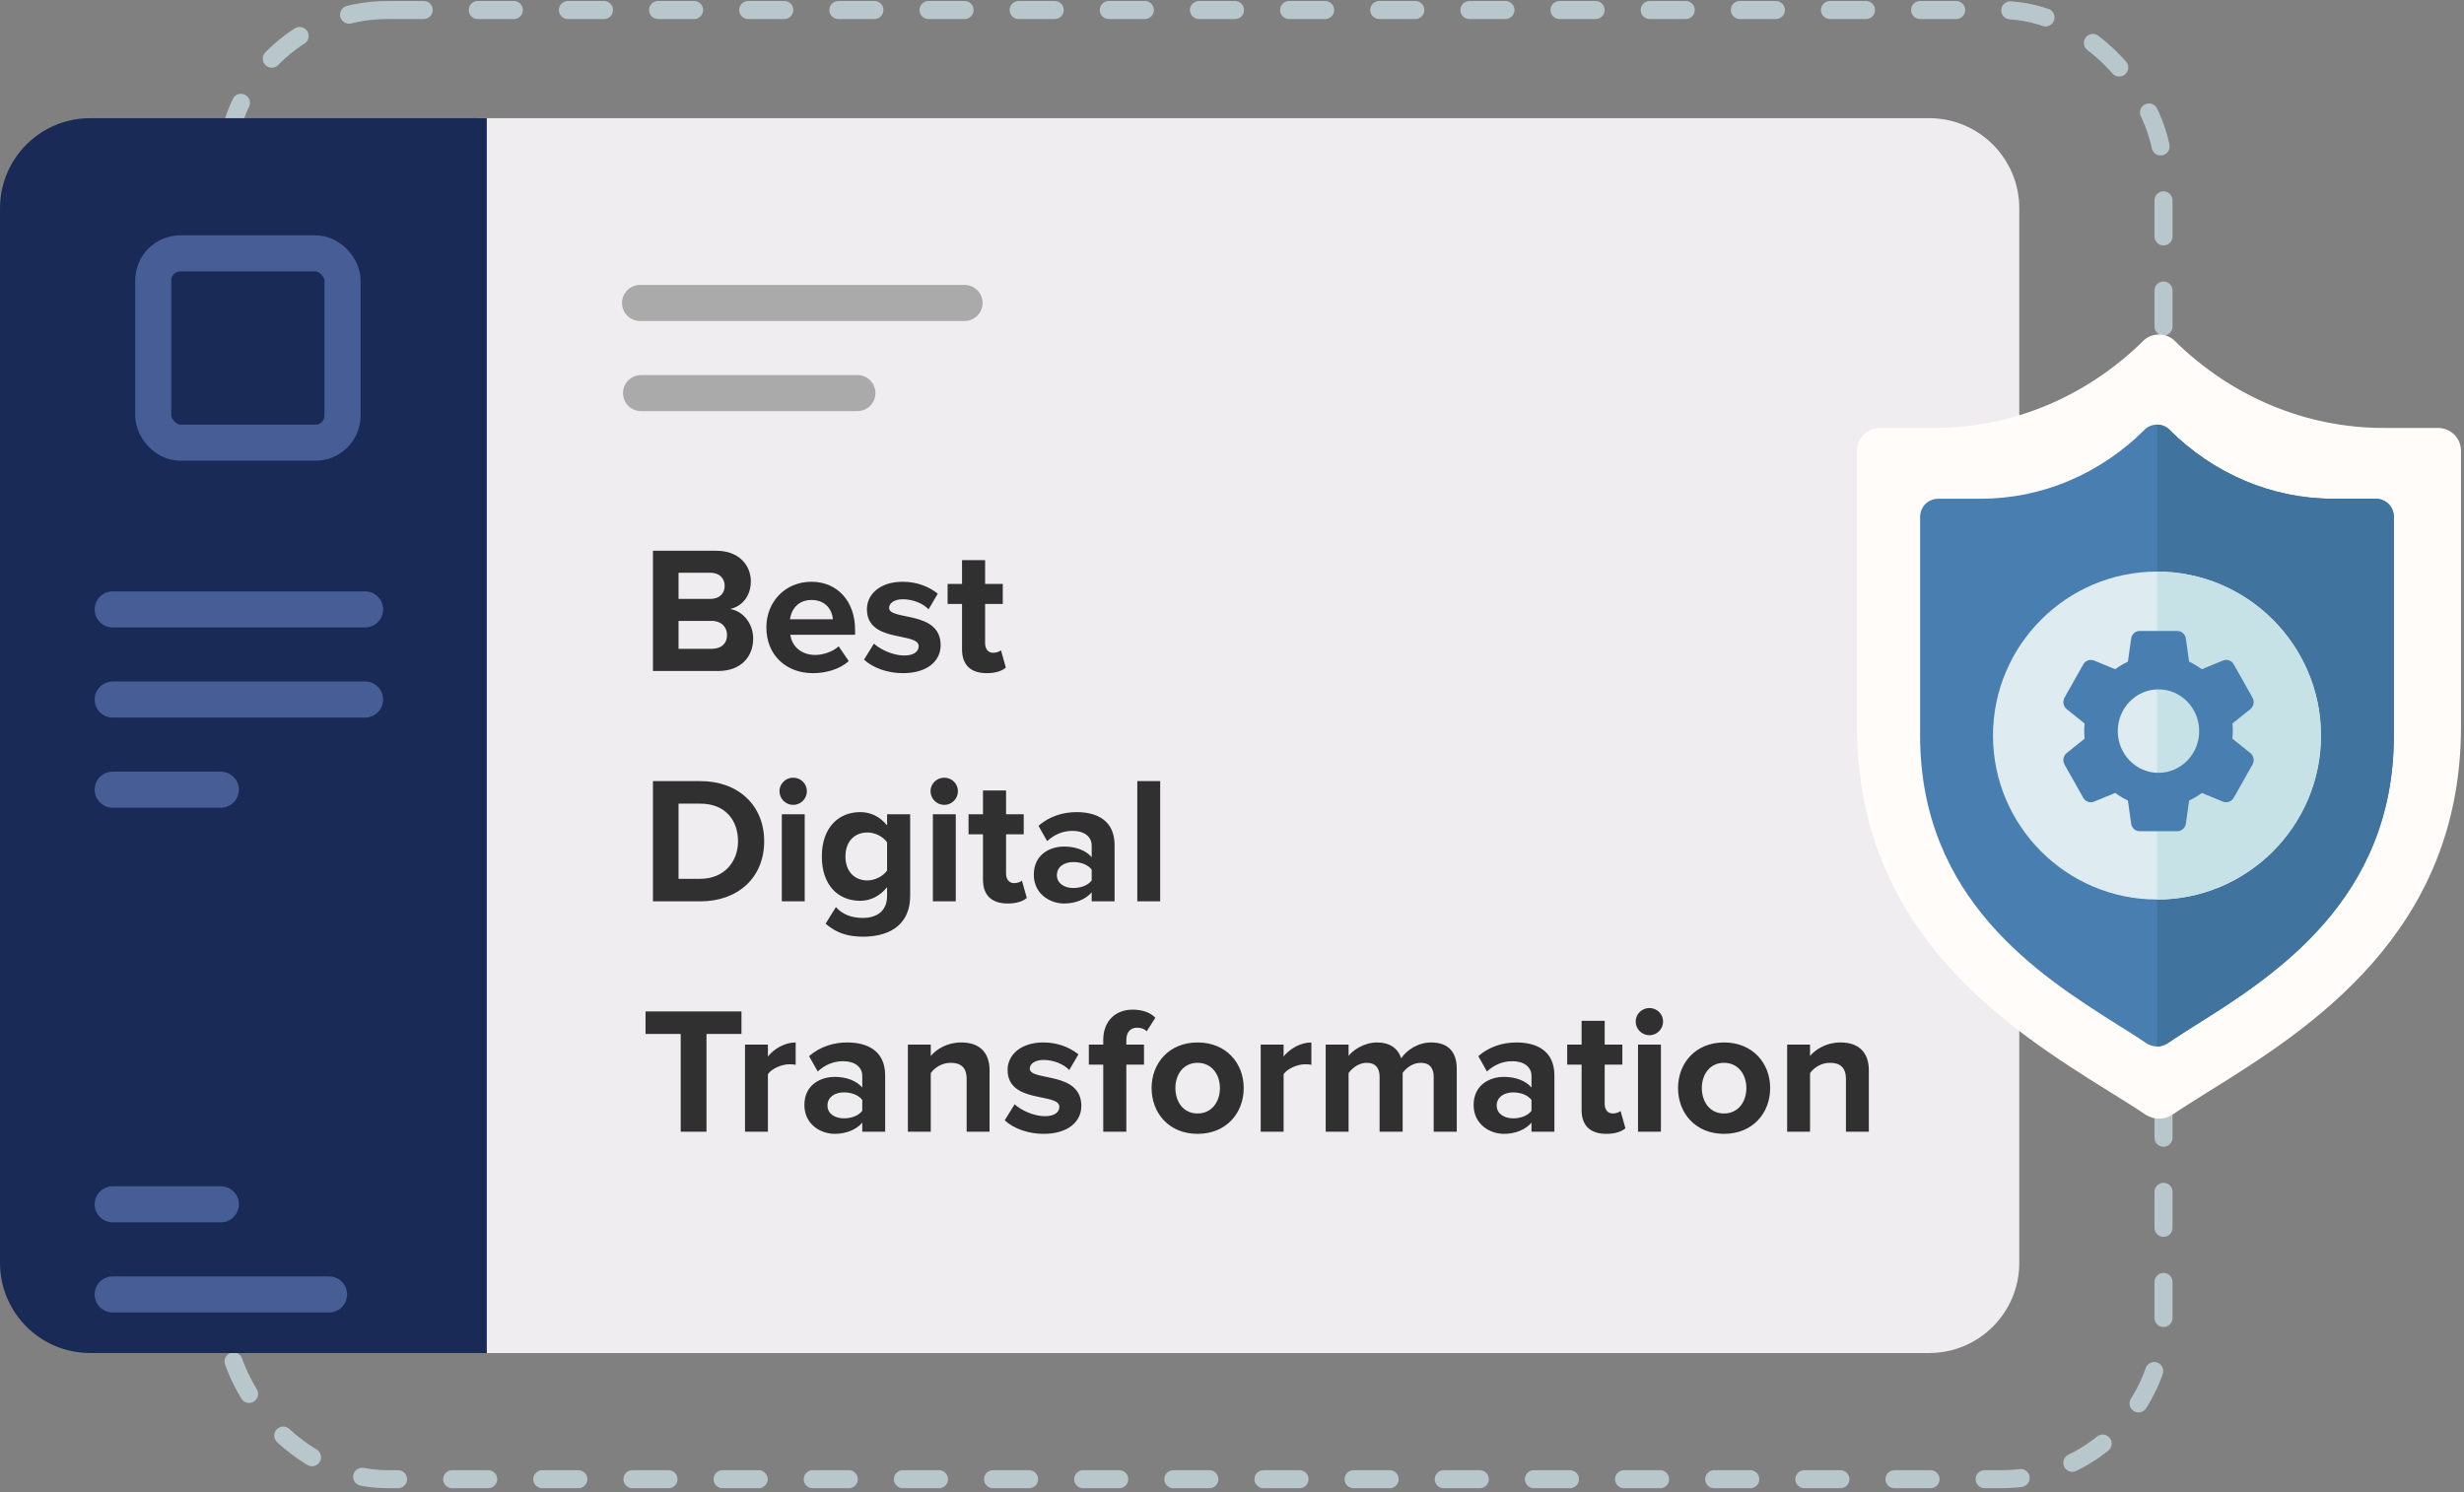
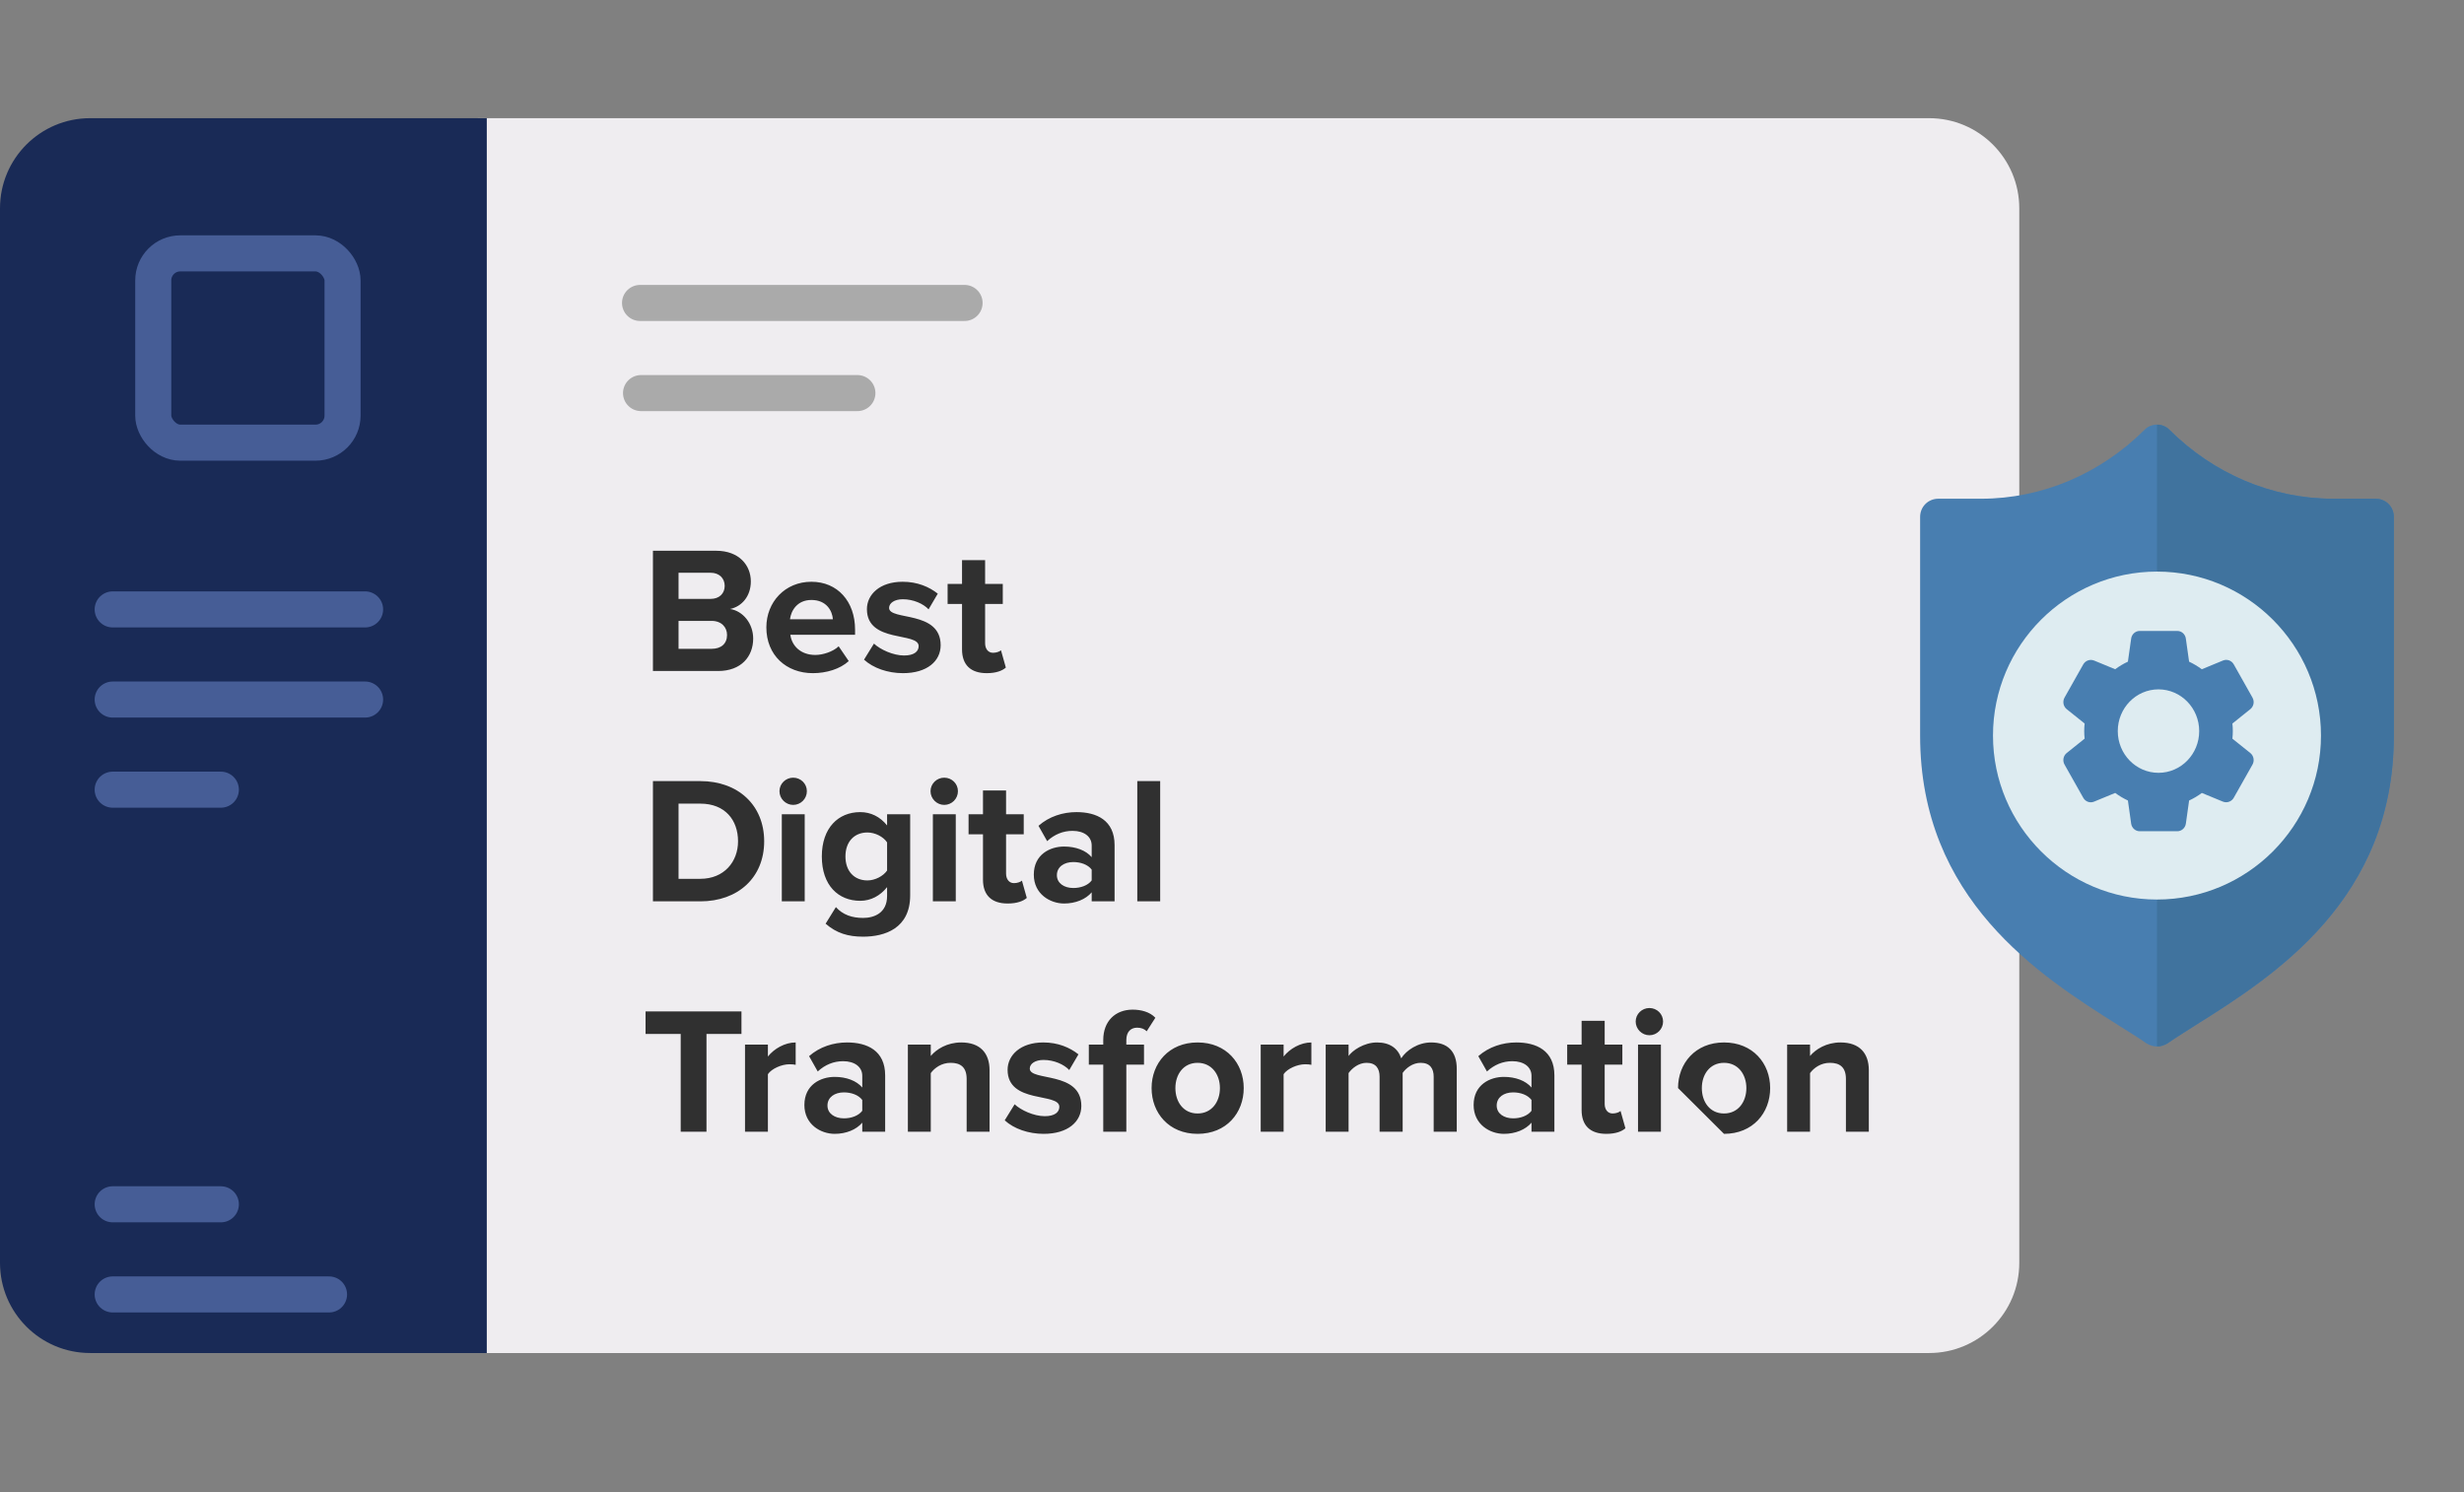
<svg xmlns="http://www.w3.org/2000/svg" width="246" height="149" viewBox="0 0 246 149" fill="none">
  <rect x="0" y="0" width="246" height="149" fill="#808080" stroke="none" />
-   <rect x="22.5" y="1" width="193.5" height="146.7" rx="16.2" stroke="#B8C7CC" stroke-width="1.8" stroke-linecap="round" stroke-dasharray="3.6 5.4" />
  <path fill-rule="evenodd" clip-rule="evenodd" d="M47.7 11.8H192.6C197.571 11.8 201.6 15.829 201.6 20.8V126.1C201.6 131.071 197.571 135.1 192.6 135.1H47.7V11.8Z" fill="#EFEDF0" />
-   <path d="M243.381 42.729H237.954C230.115 42.729 222.74 39.548 217.173 34.088C216.756 33.629 216.153 33.4 215.55 33.4C214.947 33.4 214.344 33.629 213.926 34.088C208.36 39.548 200.985 42.729 193.146 42.729H187.719C186.42 42.729 185.4 43.738 185.4 45.023V72.55C185.4 93.15 200.568 102.754 210.587 108.993C211.886 109.819 213.138 110.553 214.251 111.333C214.669 111.562 215.086 111.7 215.55 111.7C216.014 111.7 216.431 111.562 216.849 111.333C217.916 110.599 219.122 109.865 220.42 109.039C230.485 102.8 245.7 93.195 245.7 72.55V45.023C245.7 43.738 244.68 42.729 243.381 42.729Z" fill="#FFFCFA" />
  <path d="M237.178 49.798H232.922C226.773 49.798 220.988 47.275 216.622 42.946C216.295 42.582 215.821 42.4 215.349 42.4C214.876 42.4 214.403 42.582 214.075 42.946C209.709 47.275 203.925 49.798 197.776 49.798H193.519C192.5 49.798 191.7 50.598 191.7 51.617V73.446C191.7 89.782 203.597 97.398 211.455 102.346C212.474 103.001 213.456 103.583 214.33 104.201C214.657 104.383 214.985 104.493 215.349 104.493C215.712 104.493 216.04 104.383 216.368 104.201C217.204 103.62 218.15 103.038 219.169 102.382C227.063 97.435 238.997 89.819 238.997 73.446V51.617C238.997 50.598 238.197 49.798 237.178 49.798Z" fill="#487EB0" />
  <path d="M238.997 51.617V73.446C238.997 89.819 227.064 97.435 219.169 102.382C218.15 103.038 217.204 103.62 216.368 104.201C216.04 104.383 215.712 104.493 215.349 104.493V42.4C215.821 42.4 216.295 42.582 216.622 42.946C220.988 47.275 226.773 49.798 232.922 49.798H237.178C238.197 49.798 238.997 50.598 238.997 51.617Z" fill="#40739E" />
  <path d="M215.348 57.074C206.326 57.074 198.976 64.423 198.976 73.447C198.976 82.469 206.326 89.819 215.348 89.819C224.371 89.819 231.721 82.469 231.721 73.447C231.721 64.423 224.371 57.074 215.348 57.074Z" fill="#DEECF1" />
-   <path d="M231.721 73.447C231.721 82.469 224.371 89.819 215.349 89.819V57.074C224.371 57.074 231.721 64.423 231.721 73.447Z" fill="#C6E2E7" />
  <path d="M0 20.8C0 15.829 4.029 11.8 9 11.8H48.6V135.1H9C4.029 135.1 0 131.071 0 126.1V20.8Z" fill="#192A56" />
  <path d="M11.25 60.85H36.45" stroke="#465D96" stroke-width="3.6" stroke-linecap="round" />
  <path d="M11.25 69.85H36.45" stroke="#465D96" stroke-width="3.6" stroke-linecap="round" />
  <path d="M63.9 30.25H96.3" stroke="#AAAAAA" stroke-width="3.6" stroke-linecap="round" />
  <path d="M64 39.25H85.6" stroke="#AAAAAA" stroke-width="3.6" stroke-linecap="round" />
  <path d="M11.25 78.85H22.05" stroke="#465D96" stroke-width="3.6" stroke-linecap="round" />
  <path d="M11.25 120.25H22.05" stroke="#465D96" stroke-width="3.6" stroke-linecap="round" />
  <path d="M11.25 129.25H32.85" stroke="#465D96" stroke-width="3.6" stroke-linecap="round" />
  <rect x="15.3" y="25.3" width="18.9" height="18.9" rx="2.7" stroke="#465D96" stroke-width="3.6" />
  <path d="M224.67 70.808L222.877 72.246C222.933 72.748 222.933 73.254 222.877 73.756L224.672 75.194C225.008 75.472 225.098 75.959 224.884 76.343L223.018 79.649C222.804 80.036 222.346 80.205 221.94 80.047L219.826 79.176C219.429 79.471 219.003 79.724 218.556 79.932L218.232 82.233C218.173 82.675 217.803 83.004 217.368 83H213.629C213.197 83.003 212.831 82.678 212.77 82.24L212.445 79.932C211.999 79.722 211.575 79.469 211.177 79.175L209.058 80.048C208.656 80.211 208.198 80.044 207.987 79.657L206.12 76.346C205.9 75.961 205.99 75.468 206.332 75.192L208.125 73.754C208.069 73.252 208.069 72.746 208.125 72.244L206.33 70.807C205.993 70.529 205.903 70.042 206.117 69.657L207.982 66.351C208.197 65.964 208.655 65.794 209.061 65.953L211.175 66.824C211.572 66.529 211.998 66.275 212.445 66.067L212.77 63.767C212.828 63.327 213.195 62.998 213.629 63H217.368C217.801 62.996 218.169 63.321 218.229 63.76L218.554 66.068C219 66.278 219.425 66.531 219.823 66.825L221.944 65.951C222.346 65.789 222.804 65.956 223.015 66.342L224.888 69.667C225.098 70.051 225.006 70.534 224.67 70.808ZM215.499 68.833C213.254 68.833 211.434 70.699 211.434 73C211.434 75.301 213.254 77.167 215.499 77.167C217.744 77.167 219.563 75.301 219.563 73C219.561 70.7 217.742 68.836 215.499 68.833Z" fill="#487EB0" />
-   <path d="M71.704 67C73.99 67 75.196 65.56 75.196 63.76C75.196 62.248 74.17 61.006 72.892 60.808C74.026 60.574 74.962 59.566 74.962 58.054C74.962 56.452 73.792 54.994 71.506 54.994H65.188V67H71.704ZM70.948 59.8H67.744V57.19H70.948C71.812 57.19 72.352 57.748 72.352 58.504C72.352 59.26 71.812 59.8 70.948 59.8ZM71.038 64.786H67.744V61.996H71.038C72.046 61.996 72.586 62.644 72.586 63.4C72.586 64.264 72.01 64.786 71.038 64.786ZM81.156 67.216C82.505 67.216 83.874 66.802 84.737 66.01L83.73 64.534C83.171 65.074 82.145 65.398 81.407 65.398C79.931 65.398 79.049 64.48 78.906 63.382H85.368V62.878C85.368 60.034 83.603 58.09 81.011 58.09C78.365 58.09 76.511 60.124 76.511 62.644C76.511 65.434 78.51 67.216 81.156 67.216ZM83.153 61.834H78.87C78.978 60.97 79.59 59.908 81.011 59.908C82.523 59.908 83.1 61.006 83.153 61.834ZM90.151 67.216C92.563 67.216 93.913 66.01 93.913 64.426C93.913 60.916 88.765 61.996 88.765 60.7C88.765 60.214 89.305 59.836 90.133 59.836C91.195 59.836 92.185 60.286 92.707 60.844L93.625 59.278C92.761 58.594 91.591 58.09 90.115 58.09C87.829 58.09 86.551 59.368 86.551 60.826C86.551 64.246 91.717 63.076 91.717 64.516C91.717 65.056 91.249 65.452 90.259 65.452C89.179 65.452 87.883 64.858 87.253 64.264L86.263 65.866C87.181 66.712 88.639 67.216 90.151 67.216ZM98.513 67.216C99.467 67.216 100.079 66.964 100.421 66.658L99.935 64.93C99.809 65.056 99.485 65.182 99.143 65.182C98.639 65.182 98.351 64.768 98.351 64.228V60.304H100.115V58.306H98.351V55.93H96.047V58.306H94.607V60.304H96.047V64.84C96.047 66.388 96.911 67.216 98.513 67.216ZM69.922 90C73.684 90 76.294 87.624 76.294 84.006C76.294 80.388 73.684 77.994 69.922 77.994H65.188V90H69.922ZM69.922 87.75H67.744V80.244H69.922C72.388 80.244 73.684 81.882 73.684 84.006C73.684 86.04 72.298 87.75 69.922 87.75ZM79.188 80.37C79.944 80.37 80.556 79.758 80.556 79.002C80.556 78.246 79.944 77.652 79.188 77.652C78.45 77.652 77.82 78.246 77.82 79.002C77.82 79.758 78.45 80.37 79.188 80.37ZM80.34 90V81.306H78.054V90H80.34ZM86.171 93.528C88.313 93.528 90.869 92.718 90.869 89.406V81.306H88.565V82.422C87.863 81.54 86.927 81.09 85.883 81.09C83.687 81.09 82.049 82.674 82.049 85.518C82.049 88.416 83.705 89.946 85.883 89.946C86.945 89.946 87.881 89.442 88.565 88.578V89.46C88.565 91.17 87.269 91.656 86.171 91.656C85.073 91.656 84.155 91.35 83.453 90.576L82.427 92.232C83.525 93.186 84.677 93.528 86.171 93.528ZM86.603 87.912C85.307 87.912 84.407 87.012 84.407 85.518C84.407 84.024 85.307 83.124 86.603 83.124C87.359 83.124 88.187 83.538 88.565 84.114V86.922C88.187 87.48 87.359 87.912 86.603 87.912ZM94.27 80.37C95.026 80.37 95.638 79.758 95.638 79.002C95.638 78.246 95.026 77.652 94.27 77.652C93.532 77.652 92.902 78.246 92.902 79.002C92.902 79.758 93.532 80.37 94.27 80.37ZM95.422 90V81.306H93.136V90H95.422ZM100.605 90.216C101.559 90.216 102.171 89.964 102.513 89.658L102.027 87.93C101.901 88.056 101.577 88.182 101.235 88.182C100.731 88.182 100.443 87.768 100.443 87.228V83.304H102.207V81.306H100.443V78.93H98.139V81.306H96.699V83.304H98.139V87.84C98.139 89.388 99.003 90.216 100.605 90.216ZM111.277 90V84.384C111.277 81.882 109.459 81.09 107.479 81.09C106.111 81.09 104.743 81.522 103.681 82.458L104.545 83.988C105.283 83.304 106.147 82.962 107.083 82.962C108.235 82.962 108.991 83.538 108.991 84.42V85.59C108.415 84.906 107.389 84.528 106.237 84.528C104.851 84.528 103.213 85.302 103.213 87.336C103.213 89.28 104.851 90.216 106.237 90.216C107.371 90.216 108.397 89.802 108.991 89.1V90H111.277ZM107.155 88.668C106.255 88.668 105.517 88.2 105.517 87.39C105.517 86.544 106.255 86.076 107.155 86.076C107.893 86.076 108.613 86.328 108.991 86.832V87.912C108.613 88.416 107.893 88.668 107.155 88.668ZM115.83 90V77.994H113.544V90H115.83ZM70.534 113V103.244H74.026V100.994H64.45V103.244H67.96V113H70.534ZM76.666 113V107.258C77.044 106.7 78.052 106.268 78.808 106.268C79.06 106.268 79.276 106.286 79.438 106.322V104.09C78.358 104.09 77.278 104.72 76.666 105.494V104.306H74.38V113H76.666ZM88.372 113V107.384C88.372 104.882 86.554 104.09 84.574 104.09C83.206 104.09 81.838 104.522 80.776 105.458L81.64 106.988C82.378 106.304 83.242 105.962 84.178 105.962C85.33 105.962 86.086 106.538 86.086 107.42V108.59C85.51 107.906 84.484 107.528 83.332 107.528C81.946 107.528 80.308 108.302 80.308 110.336C80.308 112.28 81.946 113.216 83.332 113.216C84.466 113.216 85.492 112.802 86.086 112.1V113H88.372ZM84.25 111.668C83.35 111.668 82.612 111.2 82.612 110.39C82.612 109.544 83.35 109.076 84.25 109.076C84.988 109.076 85.708 109.328 86.086 109.832V110.912C85.708 111.416 84.988 111.668 84.25 111.668ZM98.794 113V106.862C98.794 105.17 97.876 104.09 95.968 104.09C94.546 104.09 93.484 104.774 92.926 105.44V104.306H90.64V113H92.926V107.15C93.304 106.628 94.006 106.124 94.906 106.124C95.878 106.124 96.508 106.538 96.508 107.744V113H98.794ZM104.196 113.216C106.608 113.216 107.958 112.01 107.958 110.426C107.958 106.916 102.81 107.996 102.81 106.7C102.81 106.214 103.35 105.836 104.178 105.836C105.24 105.836 106.23 106.286 106.752 106.844L107.67 105.278C106.806 104.594 105.636 104.09 104.16 104.09C101.874 104.09 100.596 105.368 100.596 106.826C100.596 110.246 105.762 109.076 105.762 110.516C105.762 111.056 105.294 111.452 104.304 111.452C103.224 111.452 101.928 110.858 101.298 110.264L100.308 111.866C101.226 112.712 102.684 113.216 104.196 113.216ZM112.45 113V106.304H114.214V104.306H112.45V103.838C112.45 103.028 112.9 102.614 113.53 102.614C113.944 102.614 114.25 102.74 114.484 102.974L115.348 101.624C114.79 101.03 113.908 100.814 113.08 100.814C111.334 100.814 110.146 101.984 110.146 103.838V104.306H108.706V106.304H110.146V113H112.45ZM119.562 113.216C122.442 113.216 124.17 111.128 124.17 108.644C124.17 106.178 122.442 104.09 119.562 104.09C116.7 104.09 114.972 106.178 114.972 108.644C114.972 111.128 116.7 113.216 119.562 113.216ZM119.562 111.182C118.14 111.182 117.348 110.012 117.348 108.644C117.348 107.294 118.14 106.124 119.562 106.124C120.984 106.124 121.794 107.294 121.794 108.644C121.794 110.012 120.984 111.182 119.562 111.182ZM128.152 113V107.258C128.53 106.7 129.538 106.268 130.294 106.268C130.546 106.268 130.762 106.286 130.924 106.322V104.09C129.844 104.09 128.764 104.72 128.152 105.494V104.306H125.866V113H128.152ZM145.439 113V106.718C145.439 104.936 144.485 104.09 142.883 104.09C141.551 104.09 140.399 104.882 139.895 105.674C139.571 104.684 138.761 104.09 137.483 104.09C136.151 104.09 134.999 104.918 134.639 105.44V104.306H132.353V113H134.639V107.15C134.981 106.664 135.647 106.124 136.439 106.124C137.375 106.124 137.735 106.7 137.735 107.51V113H140.039V107.132C140.363 106.664 141.029 106.124 141.839 106.124C142.775 106.124 143.135 106.7 143.135 107.51V113H145.439ZM155.187 113V107.384C155.187 104.882 153.369 104.09 151.389 104.09C150.021 104.09 148.653 104.522 147.591 105.458L148.455 106.988C149.193 106.304 150.057 105.962 150.993 105.962C152.145 105.962 152.901 106.538 152.901 107.42V108.59C152.325 107.906 151.299 107.528 150.147 107.528C148.761 107.528 147.123 108.302 147.123 110.336C147.123 112.28 148.761 113.216 150.147 113.216C151.281 113.216 152.307 112.802 152.901 112.1V113H155.187ZM151.065 111.668C150.165 111.668 149.427 111.2 149.427 110.39C149.427 109.544 150.165 109.076 151.065 109.076C151.803 109.076 152.523 109.328 152.901 109.832V110.912C152.523 111.416 151.803 111.668 151.065 111.668ZM160.37 113.216C161.324 113.216 161.936 112.964 162.278 112.658L161.792 110.93C161.666 111.056 161.342 111.182 161 111.182C160.496 111.182 160.208 110.768 160.208 110.228V106.304H161.972V104.306H160.208V101.93H157.904V104.306H156.464V106.304H157.904V110.84C157.904 112.388 158.768 113.216 160.37 113.216ZM164.67 103.37C165.426 103.37 166.038 102.758 166.038 102.002C166.038 101.246 165.426 100.652 164.67 100.652C163.932 100.652 163.302 101.246 163.302 102.002C163.302 102.758 163.932 103.37 164.67 103.37ZM165.822 113V104.306H163.536V113H165.822ZM172.121 113.216C175.001 113.216 176.729 111.128 176.729 108.644C176.729 106.178 175.001 104.09 172.121 104.09C169.259 104.09 167.531 106.178 167.531 108.644C167.531 111.128 169.259 113.216 172.121 113.216ZM172.121 111.182C170.699 111.182 169.907 110.012 169.907 108.644C169.907 107.294 170.699 106.124 172.121 106.124C173.543 106.124 174.353 107.294 174.353 108.644C174.353 110.012 173.543 111.182 172.121 111.182ZM186.579 113V106.862C186.579 105.17 185.661 104.09 183.753 104.09C182.331 104.09 181.269 104.774 180.711 105.44V104.306H178.425V113H180.711V107.15C181.089 106.628 181.791 106.124 182.691 106.124C183.663 106.124 184.293 106.538 184.293 107.744V113H186.579Z" fill="#303030" />
+   <path d="M71.704 67C73.99 67 75.196 65.56 75.196 63.76C75.196 62.248 74.17 61.006 72.892 60.808C74.026 60.574 74.962 59.566 74.962 58.054C74.962 56.452 73.792 54.994 71.506 54.994H65.188V67H71.704ZM70.948 59.8H67.744V57.19H70.948C71.812 57.19 72.352 57.748 72.352 58.504C72.352 59.26 71.812 59.8 70.948 59.8ZM71.038 64.786H67.744V61.996H71.038C72.046 61.996 72.586 62.644 72.586 63.4C72.586 64.264 72.01 64.786 71.038 64.786ZM81.156 67.216C82.505 67.216 83.874 66.802 84.737 66.01L83.73 64.534C83.171 65.074 82.145 65.398 81.407 65.398C79.931 65.398 79.049 64.48 78.906 63.382H85.368V62.878C85.368 60.034 83.603 58.09 81.011 58.09C78.365 58.09 76.511 60.124 76.511 62.644C76.511 65.434 78.51 67.216 81.156 67.216ZM83.153 61.834H78.87C78.978 60.97 79.59 59.908 81.011 59.908C82.523 59.908 83.1 61.006 83.153 61.834ZM90.151 67.216C92.563 67.216 93.913 66.01 93.913 64.426C93.913 60.916 88.765 61.996 88.765 60.7C88.765 60.214 89.305 59.836 90.133 59.836C91.195 59.836 92.185 60.286 92.707 60.844L93.625 59.278C92.761 58.594 91.591 58.09 90.115 58.09C87.829 58.09 86.551 59.368 86.551 60.826C86.551 64.246 91.717 63.076 91.717 64.516C91.717 65.056 91.249 65.452 90.259 65.452C89.179 65.452 87.883 64.858 87.253 64.264L86.263 65.866C87.181 66.712 88.639 67.216 90.151 67.216ZM98.513 67.216C99.467 67.216 100.079 66.964 100.421 66.658L99.935 64.93C99.809 65.056 99.485 65.182 99.143 65.182C98.639 65.182 98.351 64.768 98.351 64.228V60.304H100.115V58.306H98.351V55.93H96.047V58.306H94.607V60.304H96.047V64.84C96.047 66.388 96.911 67.216 98.513 67.216ZM69.922 90C73.684 90 76.294 87.624 76.294 84.006C76.294 80.388 73.684 77.994 69.922 77.994H65.188V90H69.922ZM69.922 87.75H67.744V80.244H69.922C72.388 80.244 73.684 81.882 73.684 84.006C73.684 86.04 72.298 87.75 69.922 87.75ZM79.188 80.37C79.944 80.37 80.556 79.758 80.556 79.002C80.556 78.246 79.944 77.652 79.188 77.652C78.45 77.652 77.82 78.246 77.82 79.002C77.82 79.758 78.45 80.37 79.188 80.37ZM80.34 90V81.306H78.054V90H80.34ZM86.171 93.528C88.313 93.528 90.869 92.718 90.869 89.406V81.306H88.565V82.422C87.863 81.54 86.927 81.09 85.883 81.09C83.687 81.09 82.049 82.674 82.049 85.518C82.049 88.416 83.705 89.946 85.883 89.946C86.945 89.946 87.881 89.442 88.565 88.578V89.46C88.565 91.17 87.269 91.656 86.171 91.656C85.073 91.656 84.155 91.35 83.453 90.576L82.427 92.232C83.525 93.186 84.677 93.528 86.171 93.528ZM86.603 87.912C85.307 87.912 84.407 87.012 84.407 85.518C84.407 84.024 85.307 83.124 86.603 83.124C87.359 83.124 88.187 83.538 88.565 84.114V86.922C88.187 87.48 87.359 87.912 86.603 87.912ZM94.27 80.37C95.026 80.37 95.638 79.758 95.638 79.002C95.638 78.246 95.026 77.652 94.27 77.652C93.532 77.652 92.902 78.246 92.902 79.002C92.902 79.758 93.532 80.37 94.27 80.37ZM95.422 90V81.306H93.136V90H95.422ZM100.605 90.216C101.559 90.216 102.171 89.964 102.513 89.658L102.027 87.93C101.901 88.056 101.577 88.182 101.235 88.182C100.731 88.182 100.443 87.768 100.443 87.228V83.304H102.207V81.306H100.443V78.93H98.139V81.306H96.699V83.304H98.139V87.84C98.139 89.388 99.003 90.216 100.605 90.216ZM111.277 90V84.384C111.277 81.882 109.459 81.09 107.479 81.09C106.111 81.09 104.743 81.522 103.681 82.458L104.545 83.988C105.283 83.304 106.147 82.962 107.083 82.962C108.235 82.962 108.991 83.538 108.991 84.42V85.59C108.415 84.906 107.389 84.528 106.237 84.528C104.851 84.528 103.213 85.302 103.213 87.336C103.213 89.28 104.851 90.216 106.237 90.216C107.371 90.216 108.397 89.802 108.991 89.1V90H111.277ZM107.155 88.668C106.255 88.668 105.517 88.2 105.517 87.39C105.517 86.544 106.255 86.076 107.155 86.076C107.893 86.076 108.613 86.328 108.991 86.832V87.912C108.613 88.416 107.893 88.668 107.155 88.668ZM115.83 90V77.994H113.544V90H115.83ZM70.534 113V103.244H74.026V100.994H64.45V103.244H67.96V113H70.534ZM76.666 113V107.258C77.044 106.7 78.052 106.268 78.808 106.268C79.06 106.268 79.276 106.286 79.438 106.322V104.09C78.358 104.09 77.278 104.72 76.666 105.494V104.306H74.38V113H76.666ZM88.372 113V107.384C88.372 104.882 86.554 104.09 84.574 104.09C83.206 104.09 81.838 104.522 80.776 105.458L81.64 106.988C82.378 106.304 83.242 105.962 84.178 105.962C85.33 105.962 86.086 106.538 86.086 107.42V108.59C85.51 107.906 84.484 107.528 83.332 107.528C81.946 107.528 80.308 108.302 80.308 110.336C80.308 112.28 81.946 113.216 83.332 113.216C84.466 113.216 85.492 112.802 86.086 112.1V113H88.372ZM84.25 111.668C83.35 111.668 82.612 111.2 82.612 110.39C82.612 109.544 83.35 109.076 84.25 109.076C84.988 109.076 85.708 109.328 86.086 109.832V110.912C85.708 111.416 84.988 111.668 84.25 111.668ZM98.794 113V106.862C98.794 105.17 97.876 104.09 95.968 104.09C94.546 104.09 93.484 104.774 92.926 105.44V104.306H90.64V113H92.926V107.15C93.304 106.628 94.006 106.124 94.906 106.124C95.878 106.124 96.508 106.538 96.508 107.744V113H98.794ZM104.196 113.216C106.608 113.216 107.958 112.01 107.958 110.426C107.958 106.916 102.81 107.996 102.81 106.7C102.81 106.214 103.35 105.836 104.178 105.836C105.24 105.836 106.23 106.286 106.752 106.844L107.67 105.278C106.806 104.594 105.636 104.09 104.16 104.09C101.874 104.09 100.596 105.368 100.596 106.826C100.596 110.246 105.762 109.076 105.762 110.516C105.762 111.056 105.294 111.452 104.304 111.452C103.224 111.452 101.928 110.858 101.298 110.264L100.308 111.866C101.226 112.712 102.684 113.216 104.196 113.216ZM112.45 113V106.304H114.214V104.306H112.45V103.838C112.45 103.028 112.9 102.614 113.53 102.614C113.944 102.614 114.25 102.74 114.484 102.974L115.348 101.624C114.79 101.03 113.908 100.814 113.08 100.814C111.334 100.814 110.146 101.984 110.146 103.838V104.306H108.706V106.304H110.146V113H112.45ZM119.562 113.216C122.442 113.216 124.17 111.128 124.17 108.644C124.17 106.178 122.442 104.09 119.562 104.09C116.7 104.09 114.972 106.178 114.972 108.644C114.972 111.128 116.7 113.216 119.562 113.216ZM119.562 111.182C118.14 111.182 117.348 110.012 117.348 108.644C117.348 107.294 118.14 106.124 119.562 106.124C120.984 106.124 121.794 107.294 121.794 108.644C121.794 110.012 120.984 111.182 119.562 111.182ZM128.152 113V107.258C128.53 106.7 129.538 106.268 130.294 106.268C130.546 106.268 130.762 106.286 130.924 106.322V104.09C129.844 104.09 128.764 104.72 128.152 105.494V104.306H125.866V113H128.152ZM145.439 113V106.718C145.439 104.936 144.485 104.09 142.883 104.09C141.551 104.09 140.399 104.882 139.895 105.674C139.571 104.684 138.761 104.09 137.483 104.09C136.151 104.09 134.999 104.918 134.639 105.44V104.306H132.353V113H134.639V107.15C134.981 106.664 135.647 106.124 136.439 106.124C137.375 106.124 137.735 106.7 137.735 107.51V113H140.039V107.132C140.363 106.664 141.029 106.124 141.839 106.124C142.775 106.124 143.135 106.7 143.135 107.51V113H145.439ZM155.187 113V107.384C155.187 104.882 153.369 104.09 151.389 104.09C150.021 104.09 148.653 104.522 147.591 105.458L148.455 106.988C149.193 106.304 150.057 105.962 150.993 105.962C152.145 105.962 152.901 106.538 152.901 107.42V108.59C152.325 107.906 151.299 107.528 150.147 107.528C148.761 107.528 147.123 108.302 147.123 110.336C147.123 112.28 148.761 113.216 150.147 113.216C151.281 113.216 152.307 112.802 152.901 112.1V113H155.187ZM151.065 111.668C150.165 111.668 149.427 111.2 149.427 110.39C149.427 109.544 150.165 109.076 151.065 109.076C151.803 109.076 152.523 109.328 152.901 109.832V110.912C152.523 111.416 151.803 111.668 151.065 111.668ZM160.37 113.216C161.324 113.216 161.936 112.964 162.278 112.658L161.792 110.93C161.666 111.056 161.342 111.182 161 111.182C160.496 111.182 160.208 110.768 160.208 110.228V106.304H161.972V104.306H160.208V101.93H157.904V104.306H156.464V106.304H157.904V110.84C157.904 112.388 158.768 113.216 160.37 113.216ZM164.67 103.37C165.426 103.37 166.038 102.758 166.038 102.002C166.038 101.246 165.426 100.652 164.67 100.652C163.932 100.652 163.302 101.246 163.302 102.002C163.302 102.758 163.932 103.37 164.67 103.37ZM165.822 113V104.306H163.536V113H165.822ZM172.121 113.216C175.001 113.216 176.729 111.128 176.729 108.644C176.729 106.178 175.001 104.09 172.121 104.09C169.259 104.09 167.531 106.178 167.531 108.644ZM172.121 111.182C170.699 111.182 169.907 110.012 169.907 108.644C169.907 107.294 170.699 106.124 172.121 106.124C173.543 106.124 174.353 107.294 174.353 108.644C174.353 110.012 173.543 111.182 172.121 111.182ZM186.579 113V106.862C186.579 105.17 185.661 104.09 183.753 104.09C182.331 104.09 181.269 104.774 180.711 105.44V104.306H178.425V113H180.711V107.15C181.089 106.628 181.791 106.124 182.691 106.124C183.663 106.124 184.293 106.538 184.293 107.744V113H186.579Z" fill="#303030" />
</svg>